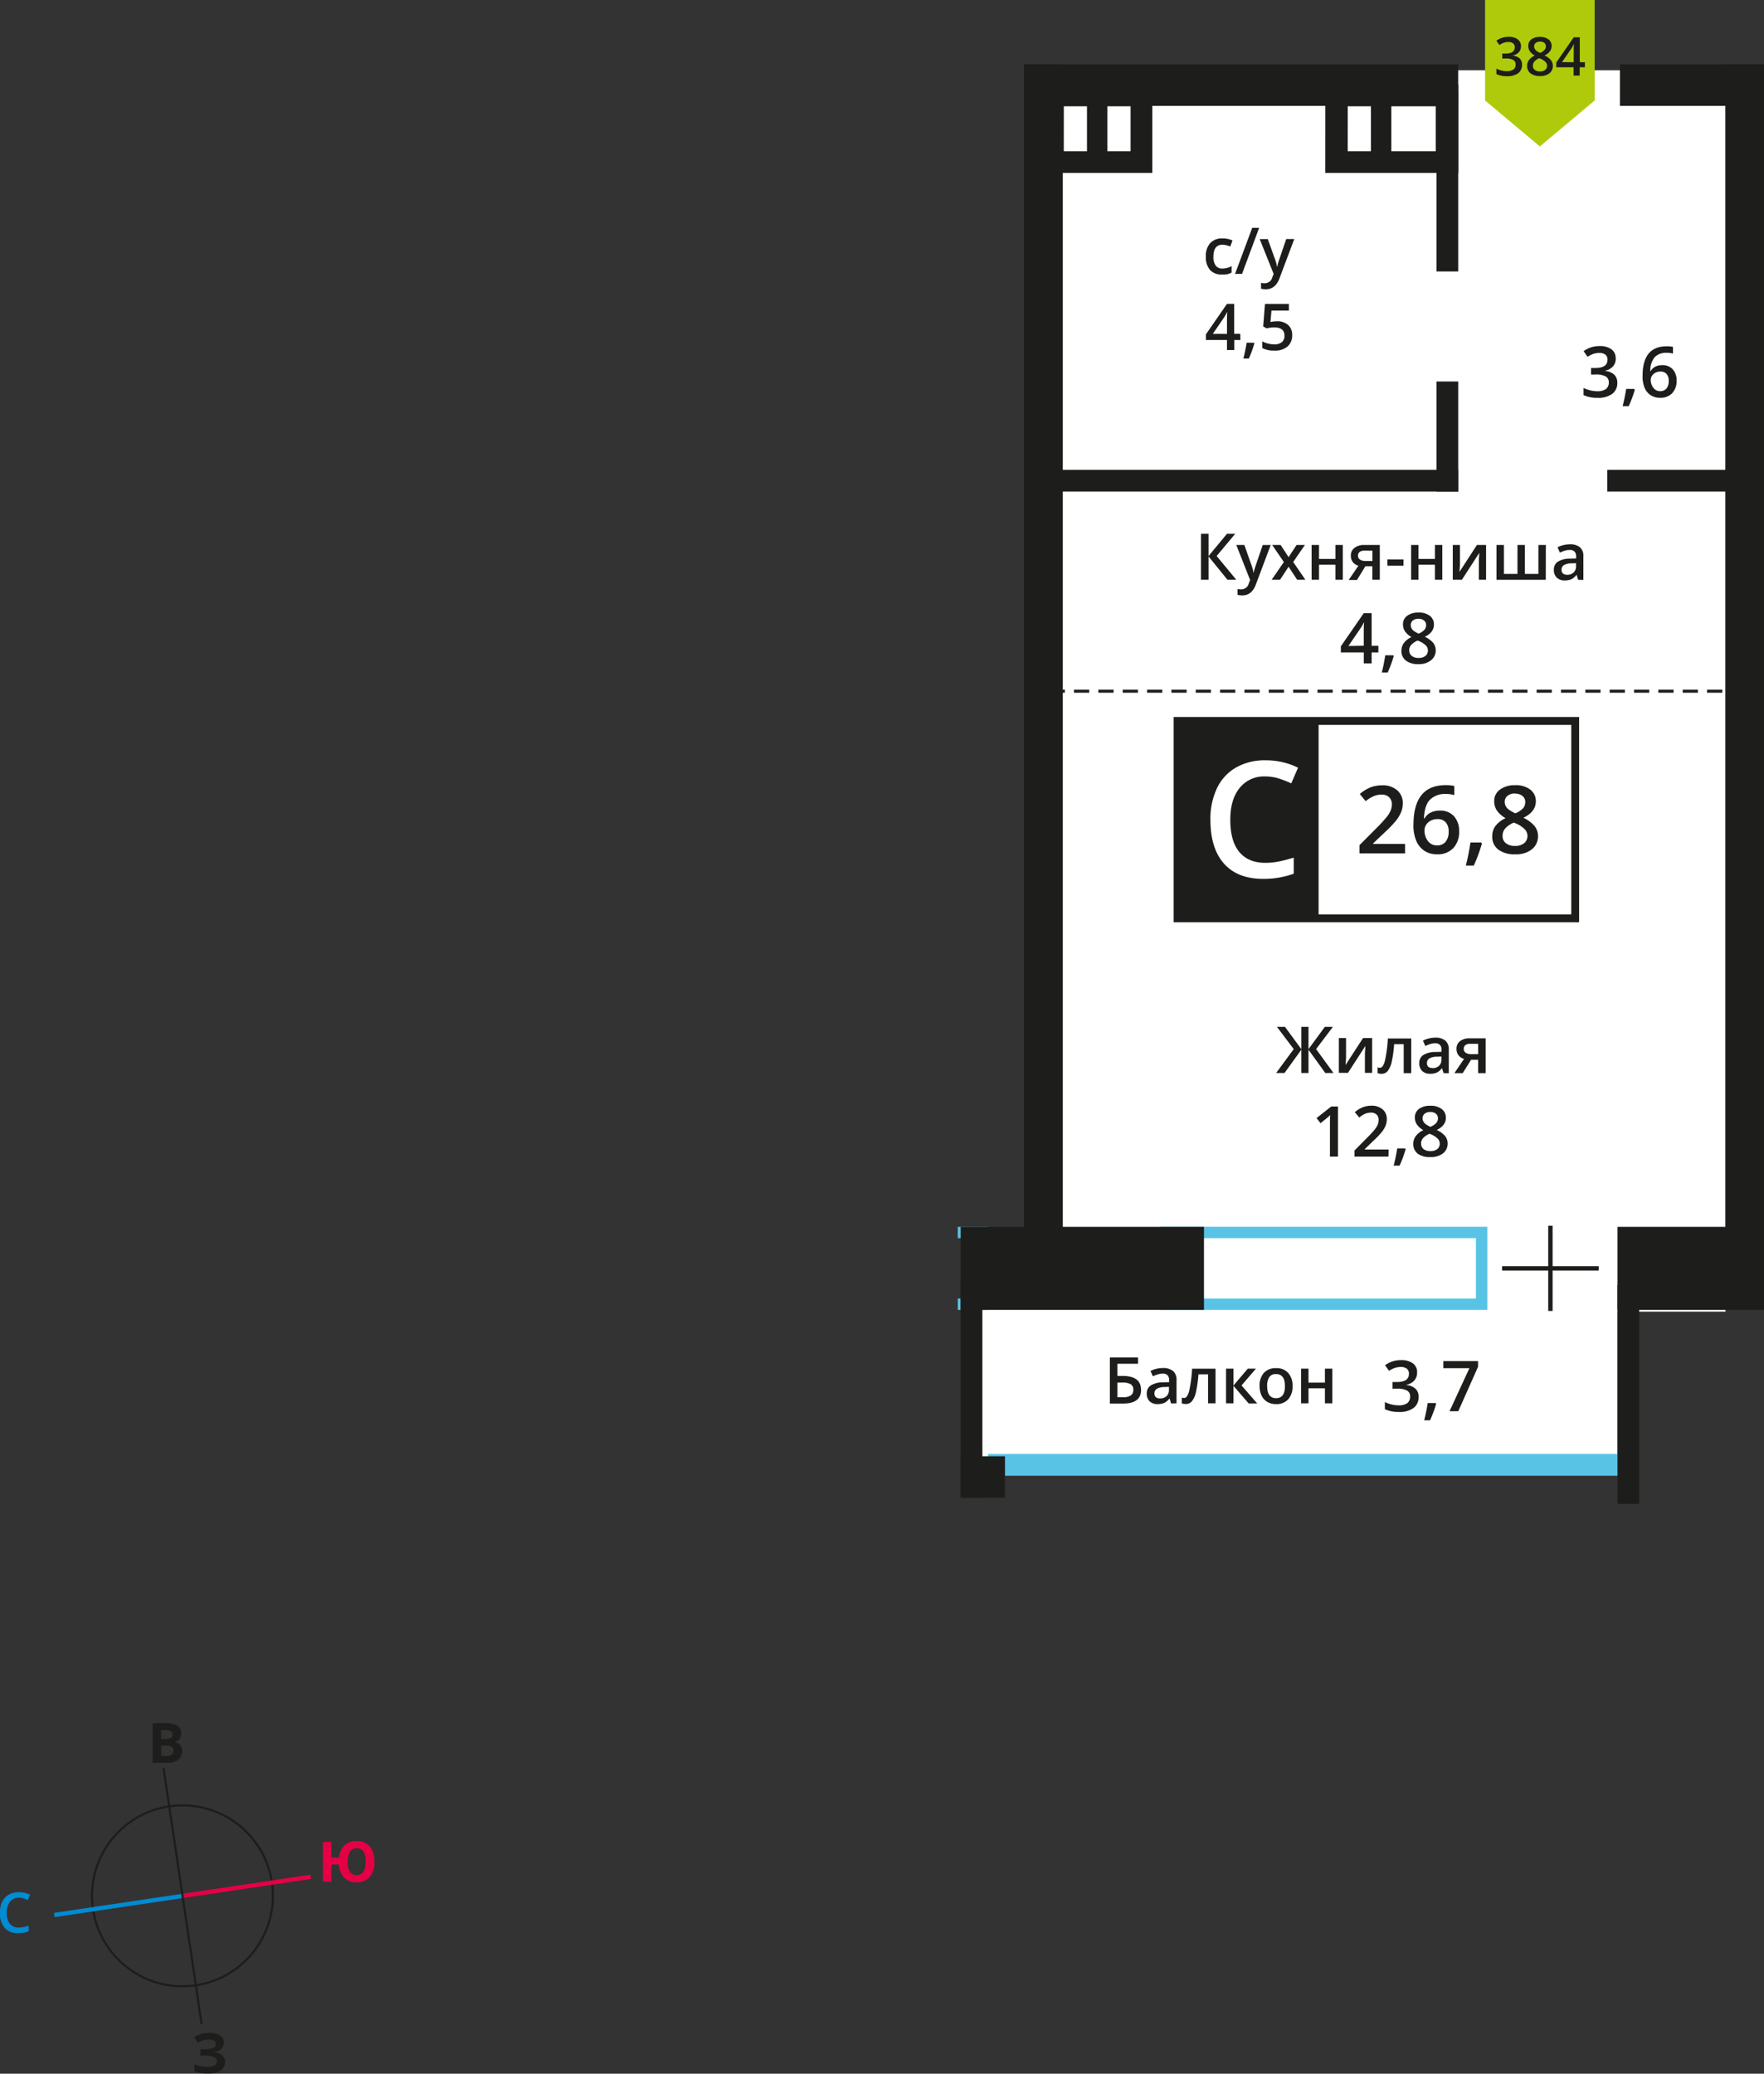
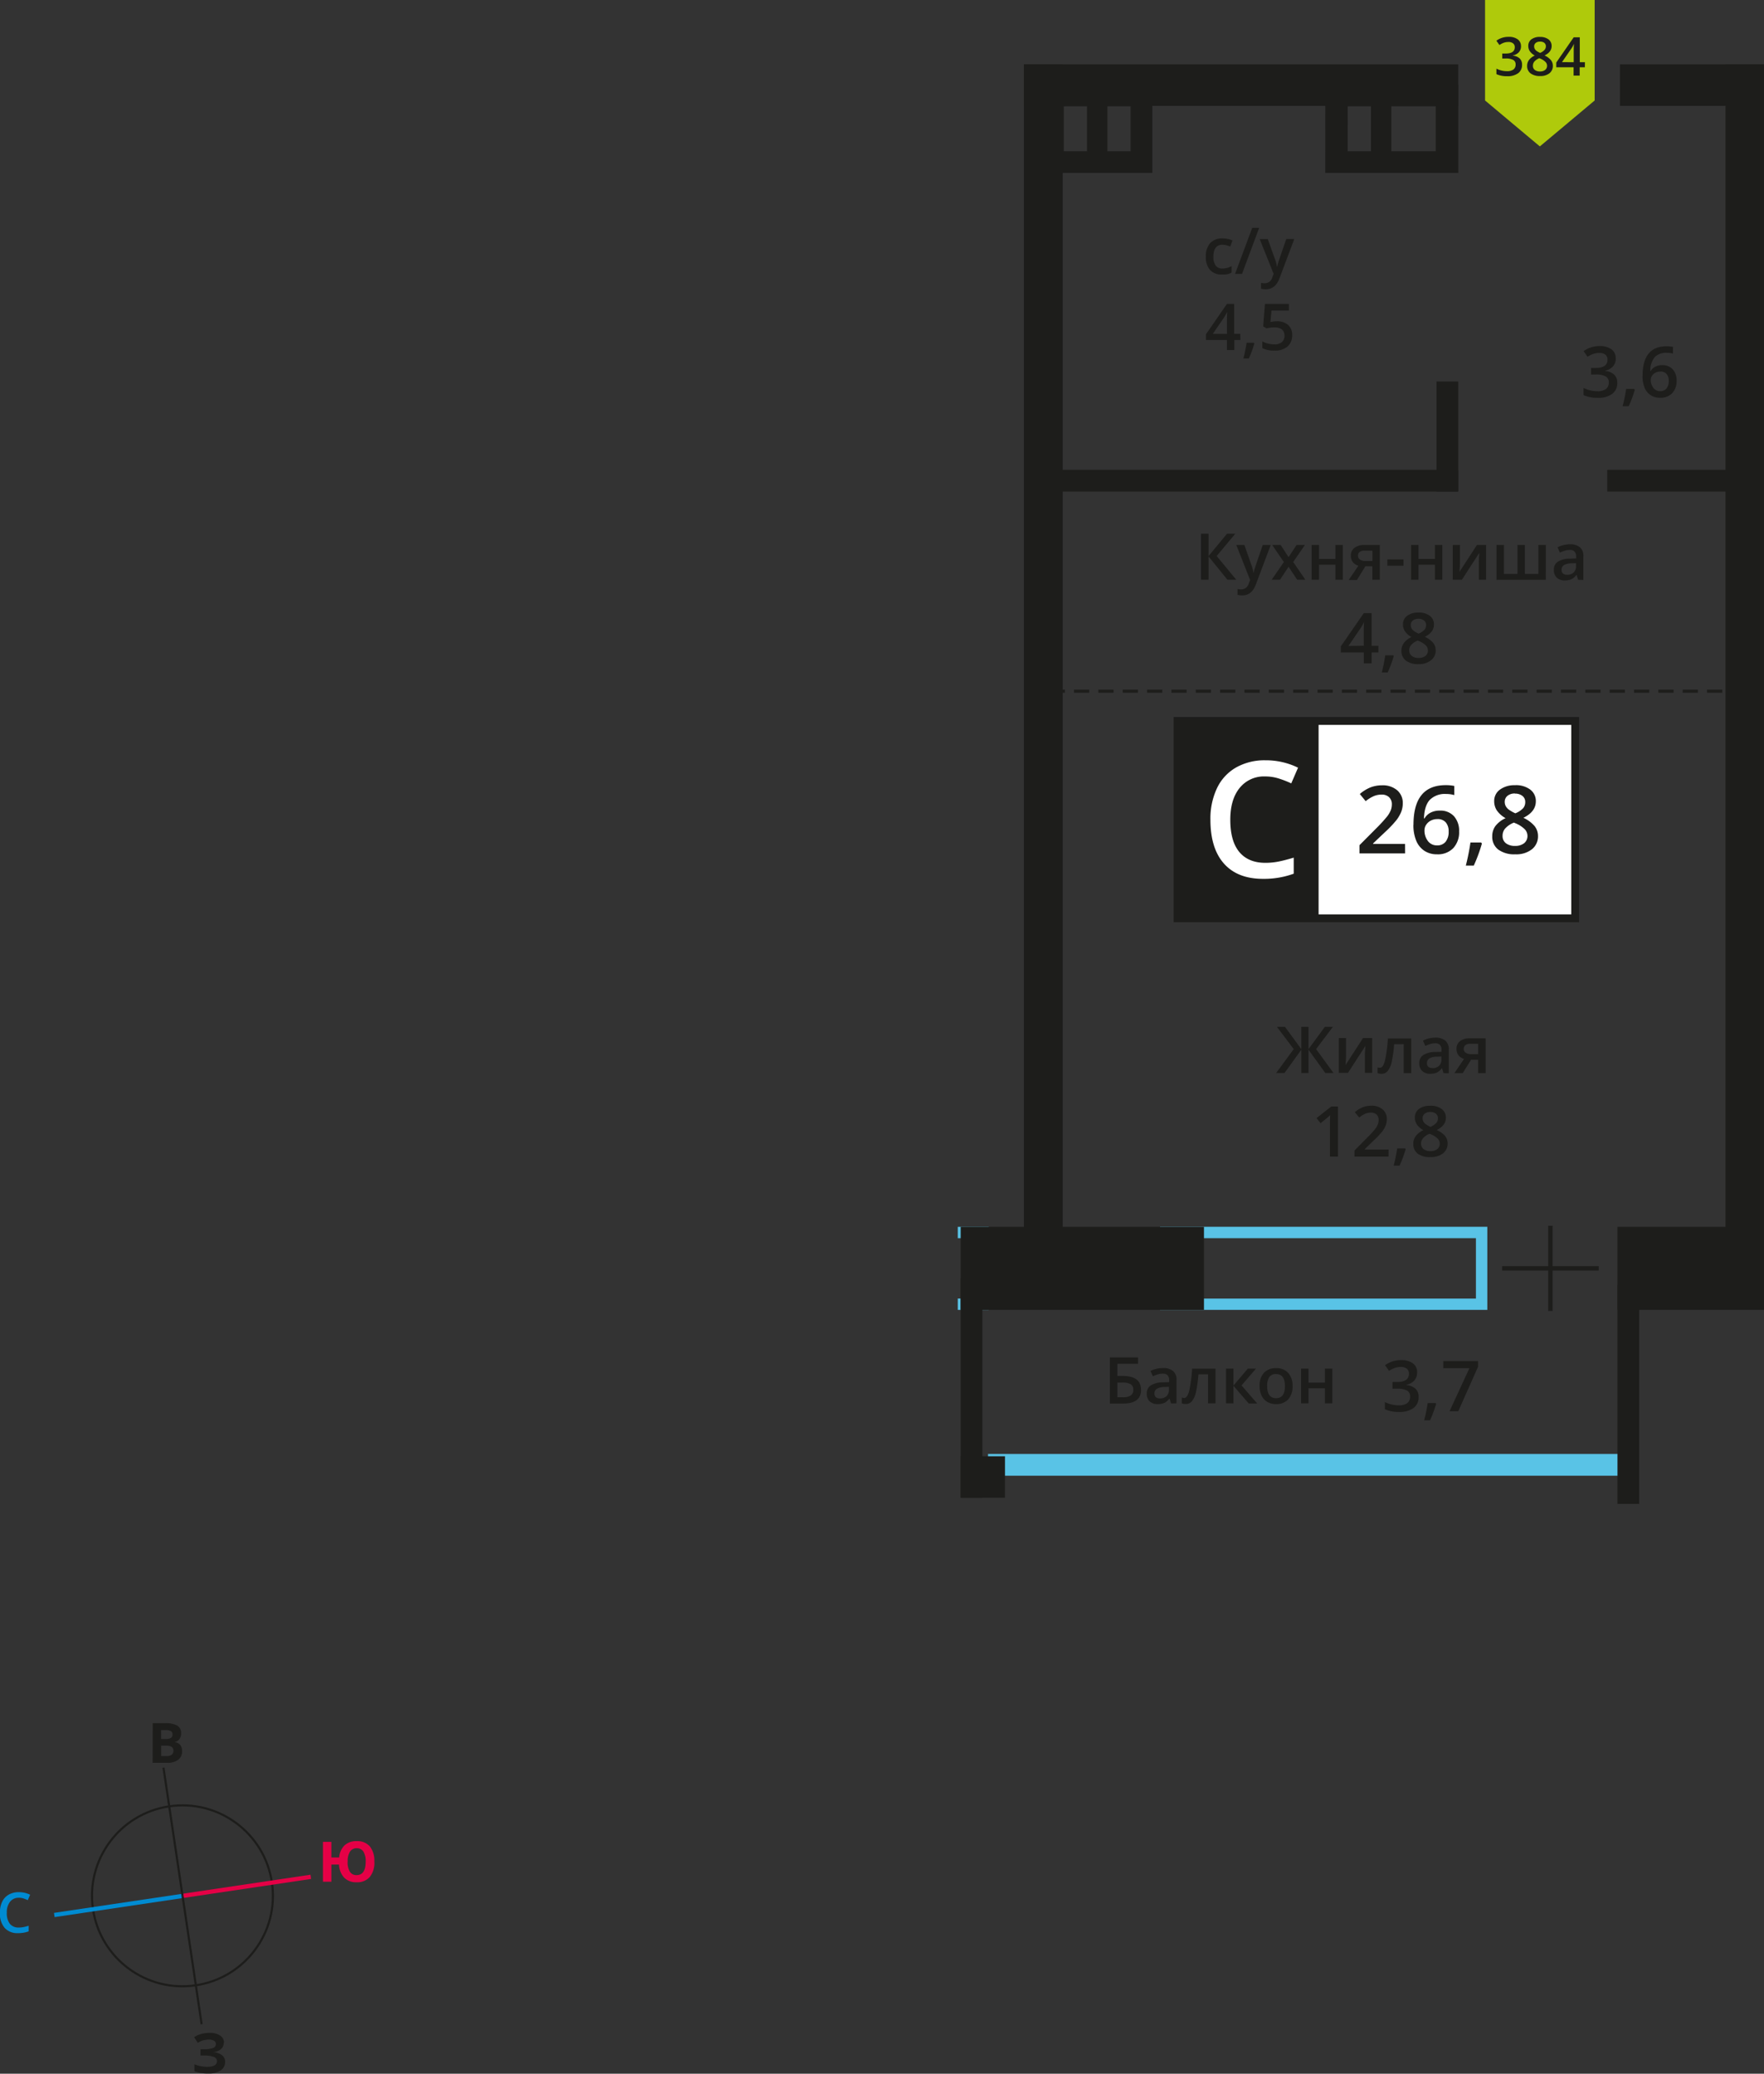
<svg xmlns="http://www.w3.org/2000/svg" viewBox="0 0 579.6 681.29">
  <rect x="0" y="0" width="579.6" height="681.29" fill="#333333" stroke="none" />
  <defs>
    <clipPath id="a" transform="translate(429.15 227.04)">
      <rect x="-494" y="-492" width="1024" height="1024" style="fill:none" />
    </clipPath>
  </defs>
  <title>7b_6s_5f_#384</title>
  <g style="clip-path:url(#a)">
-     <polygon points="349.19 23.09 566.95 23.09 566.95 430.92 531.51 430.92 531.51 482.88 321.83 482.88 321.83 415.89 349.19 415.89 349.19 23.09" style="fill:#fff;fill-rule:evenodd" />
    <polygon points="314.7 403.06 324.87 403.06 324.87 430.34 314.7 430.34 314.7 426.62 321.12 426.62 321.12 406.78 314.7 406.78 314.7 403.06" style="fill:#59c3e6;fill-rule:evenodd" />
    <path d="M55.8,179.74h-100v19.85h100ZM-48,176H59.54V203.3H-48Z" transform="translate(429.15 227.04)" style="fill:#59c3e6;fill-rule:evenodd" />
    <rect x="324.64" y="477.68" width="211.85" height="7.14" style="fill:#59c3e6" />
    <path d="M-65.29-192.13h7.62v14.78h-7.62Zm-14.32,0H-72v14.78h-7.62Zm-7.43-7.1h36.51v29H-87Z" transform="translate(429.15 227.04)" style="fill:#1d1d1b;fill-rule:evenodd" />
    <path d="M28-192.13H42.59v14.78H28Zm-14.32,0H21.3v14.78H13.67Zm-7.37-7.1H50v29H6.3Z" transform="translate(429.15 227.04)" style="fill:#1d1d1b;fill-rule:evenodd" />
    <rect x="315.65" y="403.06" width="79.94" height="27.28" style="fill:#1d1d1b" />
    <rect x="531.46" y="403.06" width="48.14" height="27.28" style="fill:#1d1d1b" />
    <rect x="343.41" y="154.35" width="135.71" height="7.14" style="fill:#1d1d1b" />
    <rect x="573.64" y="154.35" width="5.96" height="7.14" style="fill:#1d1d1b" />
    <rect x="528.09" y="154.35" width="43.8" height="7.14" style="fill:#1d1d1b" />
    <rect x="532.26" y="21.15" width="47.34" height="13.63" style="fill:#1d1d1b" />
    <rect x="336.43" y="21.15" width="142.69" height="13.63" style="fill:#1d1d1b" />
    <rect x="315.65" y="478.43" width="14.56" height="13.63" style="fill:#1d1d1b" />
-     <rect x="471.99" y="30.53" width="7.14" height="58.65" style="fill:#1d1d1b" />
    <rect x="471.99" y="125.33" width="7.14" height="36.15" style="fill:#1d1d1b" />
    <rect x="531.46" y="422.14" width="7.13" height="71.93" style="fill:#1d1d1b" />
    <rect x="315.65" y="420.13" width="7.13" height="71.93" style="fill:#1d1d1b" />
    <rect x="566.95" y="21.15" width="12.65" height="395.79" style="fill:#1d1d1b" />
    <rect x="336.43" y="21.15" width="12.74" height="395.79" style="fill:#1d1d1b" />
    <line x1="573.58" y1="227.08" x2="579.6" y2="227.08" style="fill:none;stroke:#1d1d1b;stroke-miterlimit:22.926;stroke-width:1px;stroke-dasharray:5,3" />
    <line x1="344.89" y1="227.08" x2="566.87" y2="227.08" style="fill:none;stroke:#1d1d1b;stroke-miterlimit:22.926;stroke-width:1px;stroke-dasharray:5,3" />
    <polygon points="523.96 33.02 523.95 33.02 514.96 40.56 505.95 48.1 496.95 40.56 487.96 33.02 487.95 33.02 487.95 33.01 487.95 0 523.96 0 523.96 33.01 523.96 33.02" style="fill:#afca0b;fill-rule:evenodd" />
    <path d="M87.93-206.61v-3.15c0-1.12,0-2,.09-2.76h-.07a9.78,9.78,0,0,1-.76,1.37l-3.12,4.53Zm3.66,1.67H89.89v2.74h-2v-2.74H82.19v-1.55l5.73-8.29h2v8.17h1.69Zm-14.76-8.42a2.12,2.12,0,0,0-1.38.42,1.41,1.41,0,0,0-.52,1.15,1.67,1.67,0,0,0,.19.8,2.07,2.07,0,0,0,.55.64,6.55,6.55,0,0,0,1.22.69,4,4,0,0,0,1.46-1,1.75,1.75,0,0,0,.43-1.17,1.4,1.4,0,0,0-.53-1.15A2.16,2.16,0,0,0,76.82-213.36Zm-2.31,7.91a1.66,1.66,0,0,0,.62,1.39,2.67,2.67,0,0,0,1.7.49,2.6,2.6,0,0,0,1.72-.51,1.7,1.7,0,0,0,.61-1.39,1.77,1.77,0,0,0-.57-1.27,5.31,5.31,0,0,0-1.72-1.07l-.25-.11a4.41,4.41,0,0,0-1.63,1.1A2.08,2.08,0,0,0,74.52-205.45Zm2.33-9.45a4.44,4.44,0,0,1,2.82.82,2.64,2.64,0,0,1,1,2.19q0,1.93-2.32,3.07a6,6,0,0,1,2.1,1.55,2.94,2.94,0,0,1,.62,1.82A3.05,3.05,0,0,1,80-203a4.72,4.72,0,0,1-3.09.94,5.05,5.05,0,0,1-3.17-.88,3,3,0,0,1-1.12-2.48,3.19,3.19,0,0,1,.59-1.88,4.88,4.88,0,0,1,1.92-1.49,4.83,4.83,0,0,1-1.64-1.45,3.09,3.09,0,0,1-.49-1.71A2.58,2.58,0,0,1,74-214.1,4.51,4.51,0,0,1,76.84-214.91Zm-6.24,3a2.9,2.9,0,0,1-.69,2,3.51,3.51,0,0,1-2,1.07v.07a3.79,3.79,0,0,1,2.27.94,2.69,2.69,0,0,1,.76,2A3.32,3.32,0,0,1,69.69-203a5.86,5.86,0,0,1-3.64,1,8.16,8.16,0,0,1-3.52-.68v-1.8a8,8,0,0,0,1.69.61,7.33,7.33,0,0,0,1.72.21,3.62,3.62,0,0,0,2.18-.54,2,2,0,0,0,.72-1.67,1.59,1.59,0,0,0-.8-1.48,5.11,5.11,0,0,0-2.51-.47H64.45v-1.63h1.11q3,0,3-2.08A1.54,1.54,0,0,0,68-212.8a2.37,2.37,0,0,0-1.55-.44,4.68,4.68,0,0,0-1.37.2,6.49,6.49,0,0,0-1.56.79l-1-1.41a6.58,6.58,0,0,1,4-1.27,4.79,4.79,0,0,1,3,.81A2.68,2.68,0,0,1,70.6-211.87Z" transform="translate(429.15 227.04)" style="fill:#1d1d1b" />
    <path d="M.78,222.61v4.59h5.4v-4.59H8.62V234H6.18v-4.93H.78V234H-1.65V222.61Zm-13.58,5.7q0,4,2.93,4t2.91-4q0-3.92-2.92-3.92a2.5,2.5,0,0,0-2.23,1A5.14,5.14,0,0,0-12.8,228.3Zm8.35,0a6.24,6.24,0,0,1-1.44,4.38,5.18,5.18,0,0,1-4,1.57,5.5,5.5,0,0,1-2.84-.72,4.77,4.77,0,0,1-1.9-2.08,7.07,7.07,0,0,1-.66-3.14A6.2,6.2,0,0,1-13.88,224a5.2,5.2,0,0,1,4-1.56A5.06,5.06,0,0,1-5.9,224,6.17,6.17,0,0,1-4.45,228.3Zm-14.71-5.7h2.68l-4.74,5.51,5.15,5.92h-2.8l-5-5.8V234h-2.44V222.61h2.44v5.55ZM-29.76,234h-2.46v-9.53h-3.16a39.55,39.55,0,0,1-.79,5.75,7.45,7.45,0,0,1-1.28,3,2.55,2.55,0,0,1-2.06,1,3.46,3.46,0,0,1-1.34-.23V232.1a2.2,2.2,0,0,0,.77.15c.71,0,1.26-.79,1.67-2.37a44.73,44.73,0,0,0,.95-7.26h7.7ZM-48,232.39a3,3,0,0,0,2.13-.74,2.69,2.69,0,0,0,.8-2.07v-1l-1.47.06a5,5,0,0,0-2.5.58,1.74,1.74,0,0,0-.79,1.57,1.53,1.53,0,0,0,.46,1.19A2,2,0,0,0-48,232.39Zm3.63,1.65-.49-1.59h-.08a4.67,4.67,0,0,1-1.67,1.42,5.3,5.3,0,0,1-2.16.38,3.64,3.64,0,0,1-2.64-.91,3.39,3.39,0,0,1-.95-2.58A3,3,0,0,1-51,228.1a7.58,7.58,0,0,1,4-1l2-.06v-.61a2.33,2.33,0,0,0-.51-1.64,2.09,2.09,0,0,0-1.59-.54,5.48,5.48,0,0,0-1.69.26,13.1,13.1,0,0,0-1.56.61l-.79-1.74a8.44,8.44,0,0,1,2-.74A9.36,9.36,0,0,1-47,222.4a5,5,0,0,1,3.3,1,3.71,3.71,0,0,1,1.12,3V234ZM-62,232h1.78a4.59,4.59,0,0,0,2.61-.59,2.14,2.14,0,0,0,.83-1.88,2,2,0,0,0-.83-1.8,5.53,5.53,0,0,0-2.91-.55H-62Zm7.78-2.48q0,4.55-5.85,4.55h-4.41V218.92h9.25V221H-62v4h1.8Q-54.26,225.06-54.26,229.49Z" transform="translate(429.15 227.04)" style="fill:#1d1d1b" />
    <path d="M47.13,236.59l6.53-14.14H45.08v-2.33H56.49V222L50,236.59Zm-4.41-2.42a38.06,38.06,0,0,1-2,5.4H38.79a55.71,55.71,0,0,0,1.16-5.66h2.61Zm-6.26-10.28a3.81,3.81,0,0,1-.91,2.61,4.61,4.61,0,0,1-2.58,1.4V228a5,5,0,0,1,3,1.24,3.54,3.54,0,0,1,1,2.63,4.36,4.36,0,0,1-1.68,3.67,7.7,7.7,0,0,1-4.78,1.29,10.73,10.73,0,0,1-4.63-.89v-2.36a10.61,10.61,0,0,0,2.22.8,9.65,9.65,0,0,0,2.26.28,4.75,4.75,0,0,0,2.86-.71,2.57,2.57,0,0,0,.95-2.2,2.1,2.1,0,0,0-1-1.94,6.72,6.72,0,0,0-3.3-.62H28.38V227h1.46q3.95,0,3.95-2.73a2,2,0,0,0-.69-1.64,3.11,3.11,0,0,0-2-.57,6.15,6.15,0,0,0-1.81.27,8.53,8.53,0,0,0-2.05,1l-1.3-1.85a8.64,8.64,0,0,1,5.27-1.67,6.3,6.3,0,0,1,3.9,1.07A3.52,3.52,0,0,1,36.47,223.89Z" transform="translate(429.15 227.04)" style="fill:#1d1d1b" />
    <path d="M51.79,117.52a1.48,1.48,0,0,0,.67,1.32,3.2,3.2,0,0,0,1.79.44h2.27v-3.39H53.87a2.45,2.45,0,0,0-1.53.42,1.44,1.44,0,0,0-.54,1.21m-.35,8H48.72l3.18-4.68a3.43,3.43,0,0,1-1.82-1.18,3.36,3.36,0,0,1-.66-2.12A3.05,3.05,0,0,1,50.58,115a5,5,0,0,1,3.16-.91H59v11.43H56.51v-4.4h-2.3Zm-9.91-1.65a3,3,0,0,0,2.12-.74,2.69,2.69,0,0,0,.8-2.07v-1l-1.47.06a5,5,0,0,0-2.5.57,1.74,1.74,0,0,0-.78,1.57,1.53,1.53,0,0,0,.46,1.19A2,2,0,0,0,41.53,123.83Zm3.62,1.65-.49-1.59h-.08a4.66,4.66,0,0,1-1.67,1.42,5.28,5.28,0,0,1-2.15.38,3.63,3.63,0,0,1-2.63-.91,3.4,3.4,0,0,1-.95-2.58,3,3,0,0,1,1.31-2.67,7.54,7.54,0,0,1,4-1l2-.06v-.61a2.33,2.33,0,0,0-.51-1.64,2.09,2.09,0,0,0-1.59-.54,5.45,5.45,0,0,0-1.68.26,13,13,0,0,0-1.55.61l-.78-1.74a8.39,8.39,0,0,1,2-.74,9.33,9.33,0,0,1,2.09-.25,4.93,4.93,0,0,1,3.29,1,3.72,3.72,0,0,1,1.11,3v7.7Zm-10.62,0H32.07V116H28.92a39.67,39.67,0,0,1-.78,5.75,7.45,7.45,0,0,1-1.28,3,2.54,2.54,0,0,1-2.05,1,3.44,3.44,0,0,1-1.33-.23v-1.91a2.19,2.19,0,0,0,.77.15c.71,0,1.26-.79,1.66-2.37a44.8,44.8,0,0,0,.95-7.26h7.68ZM13.12,114v5.86c0,.68-.06,1.69-.17,3L18.7,114h3v11.43H19.32v-5.76c0-.32,0-.83.06-1.54s.07-1.23.1-1.55l-5.72,8.85h-3V114Zm-17.19,3.62-5.52-7.3h2.65l5.37,7.32v-7.32H.78v7.32l5.37-7.32H8.8l-5.52,7.3L9,125.48H6.31L.78,117.82v7.66H-1.57v-7.66l-5.53,7.66H-9.85Z" transform="translate(429.15 227.04)" style="fill:#1d1d1b" />
    <path d="M40.79,138.28a2.78,2.78,0,0,0-1.82.56,1.85,1.85,0,0,0-.69,1.52,2.19,2.19,0,0,0,.25,1.05,2.72,2.72,0,0,0,.72.84,8.6,8.6,0,0,0,1.6.91,5.3,5.3,0,0,0,1.91-1.26,2.3,2.3,0,0,0,.56-1.54,1.84,1.84,0,0,0-.69-1.52,2.84,2.84,0,0,0-1.84-.56m-3,10.39a2.19,2.19,0,0,0,.82,1.82,3.51,3.51,0,0,0,2.24.65,3.43,3.43,0,0,0,2.26-.67,2.24,2.24,0,0,0,.8-1.82,2.33,2.33,0,0,0-.74-1.67,7,7,0,0,0-2.26-1.4l-.33-.15a5.81,5.81,0,0,0-2.14,1.44A2.74,2.74,0,0,0,37.76,148.67Zm3.06-12.43a5.83,5.83,0,0,1,3.71,1.08,3.47,3.47,0,0,1,1.36,2.88q0,2.54-3,4a7.84,7.84,0,0,1,2.76,2,3.87,3.87,0,0,1,.82,2.39,4,4,0,0,1-1.5,3.27,6.22,6.22,0,0,1-4.06,1.23A6.64,6.64,0,0,1,36.7,152a3.9,3.9,0,0,1-1.48-3.26,4.2,4.2,0,0,1,.77-2.48,6.43,6.43,0,0,1,2.53-2,6.35,6.35,0,0,1-2.15-1.91,4.07,4.07,0,0,1-.64-2.25,3.39,3.39,0,0,1,1.41-2.86A5.93,5.93,0,0,1,40.82,136.25ZM32.7,150.52a38.07,38.07,0,0,1-2,5.4H28.77a55.64,55.64,0,0,0,1.16-5.66h2.61Zm-5.64,2.42H15.89v-2l4.25-4.28a36.62,36.62,0,0,0,2.5-2.73,6.65,6.65,0,0,0,.9-1.52,4.08,4.08,0,0,0,.28-1.52,2.32,2.32,0,0,0-.67-1.76,2.58,2.58,0,0,0-1.85-.64,4.93,4.93,0,0,0-1.84.35,8.61,8.61,0,0,0-2,1.26L16,138.35a9.26,9.26,0,0,1,2.68-1.64,7.83,7.83,0,0,1,2.76-.49,5.44,5.44,0,0,1,3.69,1.2,4.05,4.05,0,0,1,1.39,3.23,5.69,5.69,0,0,1-.4,2.12,8.68,8.68,0,0,1-1.23,2.07,28,28,0,0,1-2.76,2.88l-2.86,2.78v.11h7.83Zm-16.58,0H7.83V142.3q0-1.91.09-3c-.17.18-.39.38-.64.6s-1.09.91-2.53,2.07l-1.33-1.68,4.85-3.81h2.21Z" transform="translate(429.15 227.04)" style="fill:#1d1d1b" />
    <path d="M85.76-38.2a3,3,0,0,0,2.12-.74,2.69,2.69,0,0,0,.8-2.08v-1l-1.47.06a5,5,0,0,0-2.5.57,1.74,1.74,0,0,0-.78,1.57,1.53,1.53,0,0,0,.46,1.19,2,2,0,0,0,1.37.42m3.62,1.65-.49-1.59h-.08a4.66,4.66,0,0,1-1.67,1.42,5.28,5.28,0,0,1-2.15.38,3.63,3.63,0,0,1-2.63-.91,3.4,3.4,0,0,1-.95-2.58,3,3,0,0,1,1.31-2.67,7.54,7.54,0,0,1,4-1l2-.06v-.61a2.33,2.33,0,0,0-.51-1.64,2.09,2.09,0,0,0-1.59-.54,5.44,5.44,0,0,0-1.68.26,13,13,0,0,0-1.55.61l-.78-1.74a8.39,8.39,0,0,1,2-.74,9.32,9.32,0,0,1,2.09-.25,4.93,4.93,0,0,1,3.29,1,3.72,3.72,0,0,1,1.11,3v7.7Zm-10.63,0H62.55V-48H65v9.51h4.45V-48h2.43v9.51h4.45V-48h2.44ZM50.55-48v5.86c0,.68-.06,1.69-.17,3L56.13-48h3v11.43H56.75v-5.76c0-.32,0-.83.06-1.54s.07-1.23.1-1.55l-5.72,8.85h-3V-48ZM36.93-48v4.59h5.39V-48h2.43v11.43H42.32v-4.93H36.93v4.93H34.5V-48ZM26.7-41.18v-2.08H32v2.08Zm-9.64-3.32a1.48,1.48,0,0,0,.67,1.32,3.2,3.2,0,0,0,1.79.44h2.27v-3.39H19.13a2.45,2.45,0,0,0-1.53.42A1.44,1.44,0,0,0,17.05-44.51Zm-.35,8H14l3.18-4.68a3.43,3.43,0,0,1-1.82-1.18,3.36,3.36,0,0,1-.66-2.12,3.05,3.05,0,0,1,1.16-2.54A5,5,0,0,1,19-48h5.21v11.43H21.77V-41h-2.3ZM4.24-48v4.59H9.63V-48h2.43v11.43H9.63v-4.93H4.24v4.93H1.81V-48ZM-7.31-42.39-11.14-48h2.77l2.61,4,2.63-4H-.39l-3.85,5.59,4,5.84H-2.94l-2.82-4.28-2.81,4.28h-2.75ZM-22.94-48h2.65L-18-41.5a12.34,12.34,0,0,1,.7,2.6h.08a11,11,0,0,1,.34-1.38q.25-.81,2.63-7.71h2.62l-4.89,13q-1.33,3.56-4.45,3.56a7,7,0,0,1-1.57-.18v-1.92a5.78,5.78,0,0,0,1.25.12,2.56,2.56,0,0,0,2.47-2l.42-1.08Zm0,11.43h-2.9l-6.22-7.66v7.66h-2.47V-51.67h2.47v7.32L-26-51.67h2.71l-6.1,7.3Z" transform="translate(429.15 227.04)" style="fill:#1d1d1b" />
    <path d="M36.9-23.75a2.78,2.78,0,0,0-1.82.56,1.85,1.85,0,0,0-.69,1.52,2.19,2.19,0,0,0,.25,1.05,2.72,2.72,0,0,0,.72.84,8.61,8.61,0,0,0,1.6.91,5.3,5.3,0,0,0,1.91-1.26,2.3,2.3,0,0,0,.56-1.54,1.84,1.84,0,0,0-.69-1.52,2.84,2.84,0,0,0-1.84-.56m-3,10.39a2.19,2.19,0,0,0,.82,1.82,3.51,3.51,0,0,0,2.24.65,3.43,3.43,0,0,0,2.26-.67,2.24,2.24,0,0,0,.8-1.82,2.33,2.33,0,0,0-.74-1.67A7,7,0,0,0,37-16.45l-.33-.15a5.81,5.81,0,0,0-2.14,1.44A2.74,2.74,0,0,0,33.86-13.36Zm3.06-12.43a5.83,5.83,0,0,1,3.71,1.08A3.47,3.47,0,0,1,42-21.83q0,2.54-3,4a7.85,7.85,0,0,1,2.76,2,3.87,3.87,0,0,1,.82,2.39A4,4,0,0,1,41-10.09,6.22,6.22,0,0,1,37-8.85,6.64,6.64,0,0,1,32.8-10a3.9,3.9,0,0,1-1.48-3.26,4.2,4.2,0,0,1,.77-2.48,6.43,6.43,0,0,1,2.53-2,6.35,6.35,0,0,1-2.15-1.91,4.07,4.07,0,0,1-.64-2.25,3.39,3.39,0,0,1,1.41-2.86A5.93,5.93,0,0,1,36.92-25.78ZM28.8-11.51a38.06,38.06,0,0,1-2,5.4H24.87A55.67,55.67,0,0,0,26-11.76h2.61Zm-9.86-3.38V-19c0-1.47,0-2.68.11-3.62H19a12.8,12.8,0,0,1-1,1.81l-4.1,6Zm4.81,2.19H21.53v3.6H18.95v-3.6H11.41v-2l7.54-10.9h2.58v10.74h2.22Z" transform="translate(429.15 227.04)" style="fill:#1d1d1b" />
    <rect x="386.92" y="236.86" width="130.64" height="64.83" style="fill:#fff" />
    <path d="M87.12,11.11H-40.94V73.37H87.12ZM-42.23,8.53H89.7V75.94H-43.52V8.53Z" transform="translate(429.15 227.04)" style="fill:#1d1d1b" />
    <path d="M68.62,33.65a3.74,3.74,0,0,0-2.44.75,2.49,2.49,0,0,0-.92,2,2.93,2.93,0,0,0,.34,1.41,3.64,3.64,0,0,0,1,1.13,11.54,11.54,0,0,0,2.15,1.22,7.11,7.11,0,0,0,2.57-1.69A3.08,3.08,0,0,0,72,36.44a2.48,2.48,0,0,0-.93-2,3.82,3.82,0,0,0-2.47-.75M64.55,47.6A2.94,2.94,0,0,0,65.65,50a4.71,4.71,0,0,0,3,.87,4.6,4.6,0,0,0,3-.9,3,3,0,0,0,1.08-2.44,3.13,3.13,0,0,0-1-2.24,9.38,9.38,0,0,0-3-1.88l-.44-.2a7.79,7.79,0,0,0-2.88,1.93A3.67,3.67,0,0,0,64.55,47.6Zm4.1-16.68a7.82,7.82,0,0,1,5,1.45,4.66,4.66,0,0,1,1.83,3.86q0,3.4-4.09,5.41a10.52,10.52,0,0,1,3.7,2.74,5.19,5.19,0,0,1,1.1,3.21,5.39,5.39,0,0,1-2,4.39,8.34,8.34,0,0,1-5.45,1.65,8.91,8.91,0,0,1-5.58-1.54,5.23,5.23,0,0,1-2-4.38,5.63,5.63,0,0,1,1-3.32,8.63,8.63,0,0,1,3.39-2.63,8.53,8.53,0,0,1-2.89-2.56,5.46,5.46,0,0,1-.86-3,4.55,4.55,0,0,1,1.89-3.83A8,8,0,0,1,68.65,30.93ZM57.76,50.09a51.09,51.09,0,0,1-2.67,7.25H52.48A75,75,0,0,0,54,49.74h3.5ZM43,50.7a3.47,3.47,0,0,0,2.83-1.18,5.1,5.1,0,0,0,1-3.37,4.48,4.48,0,0,0-.93-3,3.48,3.48,0,0,0-2.79-1.09,4.65,4.65,0,0,0-2.12.49,4,4,0,0,0-1.53,1.35,3.17,3.17,0,0,0-.56,1.75A5.62,5.62,0,0,0,40,49.24,3.62,3.62,0,0,0,43,50.7Zm-7.72-6.79q0-13,10.58-13a13.13,13.13,0,0,1,2.82.26v3A9.59,9.59,0,0,0,46,33.81a7,7,0,0,0-5.34,1.91q-1.79,1.91-1.94,6.12h.18a4.89,4.89,0,0,1,2-1.9,6.43,6.43,0,0,1,3-.67,6,6,0,0,1,4.69,1.85,7.15,7.15,0,0,1,1.68,5,7.61,7.61,0,0,1-1.95,5.51,7,7,0,0,1-5.31,2,7.42,7.42,0,0,1-4.13-1.14,7.31,7.31,0,0,1-2.7-3.33A13.22,13.22,0,0,1,35.26,43.91Zm-2.75,9.42h-15V50.64l5.71-5.74a49.12,49.12,0,0,0,3.35-3.67,9,9,0,0,0,1.2-2,5.47,5.47,0,0,0,.38-2,3.12,3.12,0,0,0-.9-2.36,3.46,3.46,0,0,0-2.49-.86,6.64,6.64,0,0,0-2.46.47,11.56,11.56,0,0,0-2.75,1.69l-1.92-2.35a12.44,12.44,0,0,1,3.59-2.21,10.52,10.52,0,0,1,3.71-.65,7.3,7.3,0,0,1,4.95,1.61,5.43,5.43,0,0,1,1.86,4.33,7.64,7.64,0,0,1-.54,2.85,11.66,11.66,0,0,1-1.65,2.78,37.62,37.62,0,0,1-3.7,3.86L22,50.06v.15H32.51Z" transform="translate(429.15 227.04)" style="fill:#1d1d1b" />
    <rect x="386.92" y="236.86" width="46.08" height="64.83" style="fill:#1d1d1b" />
    <rect x="386.92" y="236.86" width="46.08" height="64.83" style="fill:none;stroke:#1d1d1b;stroke-miterlimit:22.926;stroke-width:0.5px" />
    <path d="M-13.45,28.05a10.22,10.22,0,0,0-8.4,3.79q-3.07,3.79-3.06,10.45,0,7,2.95,10.56t8.52,3.58a22.49,22.49,0,0,0,4.68-.48c1.51-.32,3.07-.74,4.69-1.23V60a28.47,28.47,0,0,1-10.11,1.69q-8.34,0-12.8-5t-4.46-14.44a23.35,23.35,0,0,1,2.16-10.35A15.4,15.4,0,0,1-23,25.1a19,19,0,0,1,9.63-2.36A24,24,0,0,1-2.65,25.17l-2.23,5.16a31.8,31.8,0,0,0-4.06-1.59,14.59,14.59,0,0,0-4.51-.69" transform="translate(429.15 227.04)" style="fill:#fff" />
    <path d="M-9.53-121.48a5.18,5.18,0,0,1,3.62,1.21A4.24,4.24,0,0,1-4.57-117a4.82,4.82,0,0,1-1.51,3.78,6.23,6.23,0,0,1-4.31,1.36,8.12,8.12,0,0,1-4-.82v-2.21a7.3,7.3,0,0,0,1.92.73,8.72,8.72,0,0,0,2,.26,3.75,3.75,0,0,0,2.5-.73,2.67,2.67,0,0,0,.86-2.15q0-2.7-3.45-2.71a8.79,8.79,0,0,0-1.2.1q-.71.1-1.25.22l-1.09-.64.58-7.39h7.86V-125h-5.72l-.34,3.74.88-.14a8.69,8.69,0,0,1,1.28-.08M-17-114.25a34.89,34.89,0,0,1-1.82,5h-1.79a51.16,51.16,0,0,0,1.06-5.19h2.39Zm-9-3.09v-3.8c0-1.35,0-2.46.1-3.32H-26a11.71,11.71,0,0,1-.91,1.65l-3.75,5.46Zm4.41,2h-2v3.3H-26v-3.3h-6.91v-1.87l6.91-10h2.37v9.85h2Z" transform="translate(429.15 227.04)" style="fill:#1d1d1b" />
    <path d="M-15.25-148.5h2.65l2.33,6.48a12.33,12.33,0,0,1,.7,2.6h.08a11,11,0,0,1,.34-1.38q.25-.81,2.63-7.71h2.63l-4.89,13Q-10.13-132-13.24-132a7,7,0,0,1-1.57-.18v-1.92a5.78,5.78,0,0,0,1.25.12,2.56,2.56,0,0,0,2.47-2l.42-1.08Zm-.18-3.68-5.62,15.12h-2.29l5.63-15.12Zm-12.22,15.33a5,5,0,0,1-3.94-1.52,6.33,6.33,0,0,1-1.35-4.35,6.36,6.36,0,0,1,1.41-4.44,5.23,5.23,0,0,1,4.08-1.55,7.64,7.64,0,0,1,3.26.67l-.73,2a7.37,7.37,0,0,0-2.54-.6q-3,0-3,3.94a4.72,4.72,0,0,0,.74,2.89,2.56,2.56,0,0,0,2.17,1,6.21,6.21,0,0,0,3.07-.81v2.12a4.72,4.72,0,0,1-1.39.55A8.4,8.4,0,0,1-27.65-136.86Z" transform="translate(429.15 227.04)" style="fill:#1d1d1b" />
    <path d="M116.3-98.53a2.59,2.59,0,0,0,2.11-.88,3.8,3.8,0,0,0,.74-2.51,3.34,3.34,0,0,0-.69-2.24,2.59,2.59,0,0,0-2.08-.81,3.47,3.47,0,0,0-1.58.37,3,3,0,0,0-1.14,1,2.36,2.36,0,0,0-.42,1.3,4.19,4.19,0,0,0,.86,2.68,2.7,2.7,0,0,0,2.21,1.09m-5.75-5.06q0-9.68,7.88-9.68a9.81,9.81,0,0,1,2.1.19v2.2a7.13,7.13,0,0,0-2-.25,5.2,5.2,0,0,0-4,1.42,6.9,6.9,0,0,0-1.44,4.56h.13a3.65,3.65,0,0,1,1.49-1.42,4.79,4.79,0,0,1,2.26-.5,4.48,4.48,0,0,1,3.5,1.38,5.33,5.33,0,0,1,1.25,3.73,5.67,5.67,0,0,1-1.45,4.1,5.23,5.23,0,0,1-4,1.5,5.52,5.52,0,0,1-3.08-.85,5.44,5.44,0,0,1-2-2.48A9.85,9.85,0,0,1,110.55-103.59ZM108-99a38,38,0,0,1-2,5.4H104a55.71,55.71,0,0,0,1.16-5.66h2.61Zm-6.26-10.28a3.81,3.81,0,0,1-.91,2.61,4.62,4.62,0,0,1-2.58,1.41v.09a5,5,0,0,1,3,1.24,3.54,3.54,0,0,1,1,2.63,4.36,4.36,0,0,1-1.68,3.67,7.7,7.7,0,0,1-4.78,1.29,10.73,10.73,0,0,1-4.63-.89v-2.36a10.61,10.61,0,0,0,2.22.8,9.64,9.64,0,0,0,2.26.28,4.75,4.75,0,0,0,2.86-.71,2.57,2.57,0,0,0,.95-2.2,2.1,2.1,0,0,0-1-1.94A6.73,6.73,0,0,0,95-104H93.62v-2.15h1.46q3.95,0,3.95-2.73a2,2,0,0,0-.69-1.64,3.11,3.11,0,0,0-2-.57,6.15,6.15,0,0,0-1.81.27,8.54,8.54,0,0,0-2.05,1l-1.3-1.85a8.64,8.64,0,0,1,5.27-1.67,6.3,6.3,0,0,1,3.9,1.07A3.52,3.52,0,0,1,101.71-109.27Z" transform="translate(429.15 227.04)" style="fill:#1d1d1b" />
    <polygon points="493.54 415.98 508.7 415.98 508.7 402.71 510.14 402.71 510.14 415.98 525.3 415.98 525.3 417.42 510.14 417.42 510.14 430.69 508.7 430.69 508.7 417.42 493.54 417.42 493.54 415.98" style="fill:#1d1d1b" />
    <circle cx="-369.17" cy="395.83" r="29.72" transform="translate(366.87 177.01) rotate(-8.46)" style="fill:none;stroke:#1d1d1b;stroke-miterlimit:22.926;stroke-width:0.702px" />
    <line x1="17.84" y1="629.14" x2="59.98" y2="622.87" style="fill:none;stroke:#008bd2;stroke-miterlimit:22.926;stroke-width:1.404px" />
    <line x1="102.12" y1="616.6" x2="59.98" y2="622.87" style="fill:none;stroke:#e50046;stroke-miterlimit:22.926;stroke-width:1.403px" />
    <line x1="66.25" y1="665.01" x2="59.98" y2="622.87" style="fill:none;stroke:#1d1d1b;stroke-miterlimit:22.926;stroke-width:0.702px" />
    <line x1="53.71" y1="580.73" x2="59.98" y2="622.87" style="fill:none;stroke:#1d1d1b;stroke-miterlimit:22.926;stroke-width:0.702px" />
    <path d="M-422.95,396.44a3.52,3.52,0,0,0-2.9,1.31,5.56,5.56,0,0,0-1.06,3.6,5.62,5.62,0,0,0,1,3.64,3.58,3.58,0,0,0,2.94,1.23,7.77,7.77,0,0,0,1.61-.16c.52-.11,1.06-.25,1.62-.42v1.84a9.81,9.81,0,0,1-3.49.58,5.57,5.57,0,0,1-4.41-1.74,7.28,7.28,0,0,1-1.54-5,8,8,0,0,1,.74-3.57,5.31,5.31,0,0,1,2.16-2.34,6.52,6.52,0,0,1,3.32-.81,8.26,8.26,0,0,1,3.71.84l-.77,1.78a11,11,0,0,0-1.4-.55,5,5,0,0,0-1.55-.24" transform="translate(429.15 227.04)" style="fill:#008bd2" />
    <path d="M-314.93,384.6a5.91,5.91,0,0,0,.75,3.3A2.48,2.48,0,0,0-312,389q3,0,3-4.41a6,6,0,0,0-.74-3.3,2.46,2.46,0,0,0-2.2-1.12,2.51,2.51,0,0,0-2.22,1.12,5.92,5.92,0,0,0-.75,3.3m8.77,0a7.42,7.42,0,0,1-1.5,5,5.39,5.39,0,0,1-4.33,1.76,5.48,5.48,0,0,1-4.07-1.49,6.69,6.69,0,0,1-1.72-4.33h-2.51v5.64h-2.77V378.08h2.77v5.13h2.56a6.2,6.2,0,0,1,1.78-4,5.6,5.6,0,0,1,4-1.37,5.36,5.36,0,0,1,4.32,1.75A7.45,7.45,0,0,1-306.16,384.6Z" transform="translate(429.15 227.04)" style="fill:#e50046" />
    <path d="M-376.21,346.47v3.41h1.81a2.67,2.67,0,0,0,1.69-.44,1.61,1.61,0,0,0,.55-1.34q0-1.62-2.33-1.63Zm0-2.2h1.61a3,3,0,0,0,1.63-.35,1.31,1.31,0,0,0,.5-1.16,1.16,1.16,0,0,0-.55-1.08,3.55,3.55,0,0,0-1.74-.33h-1.46Zm-2.77-5.18h4.07a7.83,7.83,0,0,1,4,.79,2.75,2.75,0,0,1,1.26,2.52,3.17,3.17,0,0,1-.55,1.92,2.2,2.2,0,0,1-1.46.9v.09a2.89,2.89,0,0,1,1.79,1,3.36,3.36,0,0,1,.55,2,3.33,3.33,0,0,1-1.29,2.79,5.58,5.58,0,0,1-3.51,1H-379Z" transform="translate(429.15 227.04)" style="fill:#1d1d1b" />
    <path d="M-355.63,444.06a2.7,2.7,0,0,1-.89,2.08,4.42,4.42,0,0,1-2.42,1v.05a4.94,4.94,0,0,1,2.76,1,2.64,2.64,0,0,1,1,2.12,3.32,3.32,0,0,1-1.46,2.85,6.84,6.84,0,0,1-4,1,12.46,12.46,0,0,1-4.62-.71v-2.33a8.43,8.43,0,0,0,2,.63,10.71,10.71,0,0,0,2.11.23q3.3,0,3.3-1.92a1.47,1.47,0,0,0-1.06-1.33,8.19,8.19,0,0,0-3.13-.46h-1.23V446.2h1.1a8.49,8.49,0,0,0,3-.39,1.35,1.35,0,0,0,.95-1.31,1.23,1.23,0,0,0-.59-1.07,3.24,3.24,0,0,0-1.79-.4,6.65,6.65,0,0,0-3.56,1.07l-1.21-1.85a8.22,8.22,0,0,1,2.37-1.08,10.5,10.5,0,0,1,2.78-.34,5.84,5.84,0,0,1,3.41.89,2.75,2.75,0,0,1,1.27,2.35" transform="translate(429.15 227.04)" style="fill:#1d1d1b" />
  </g>
</svg>